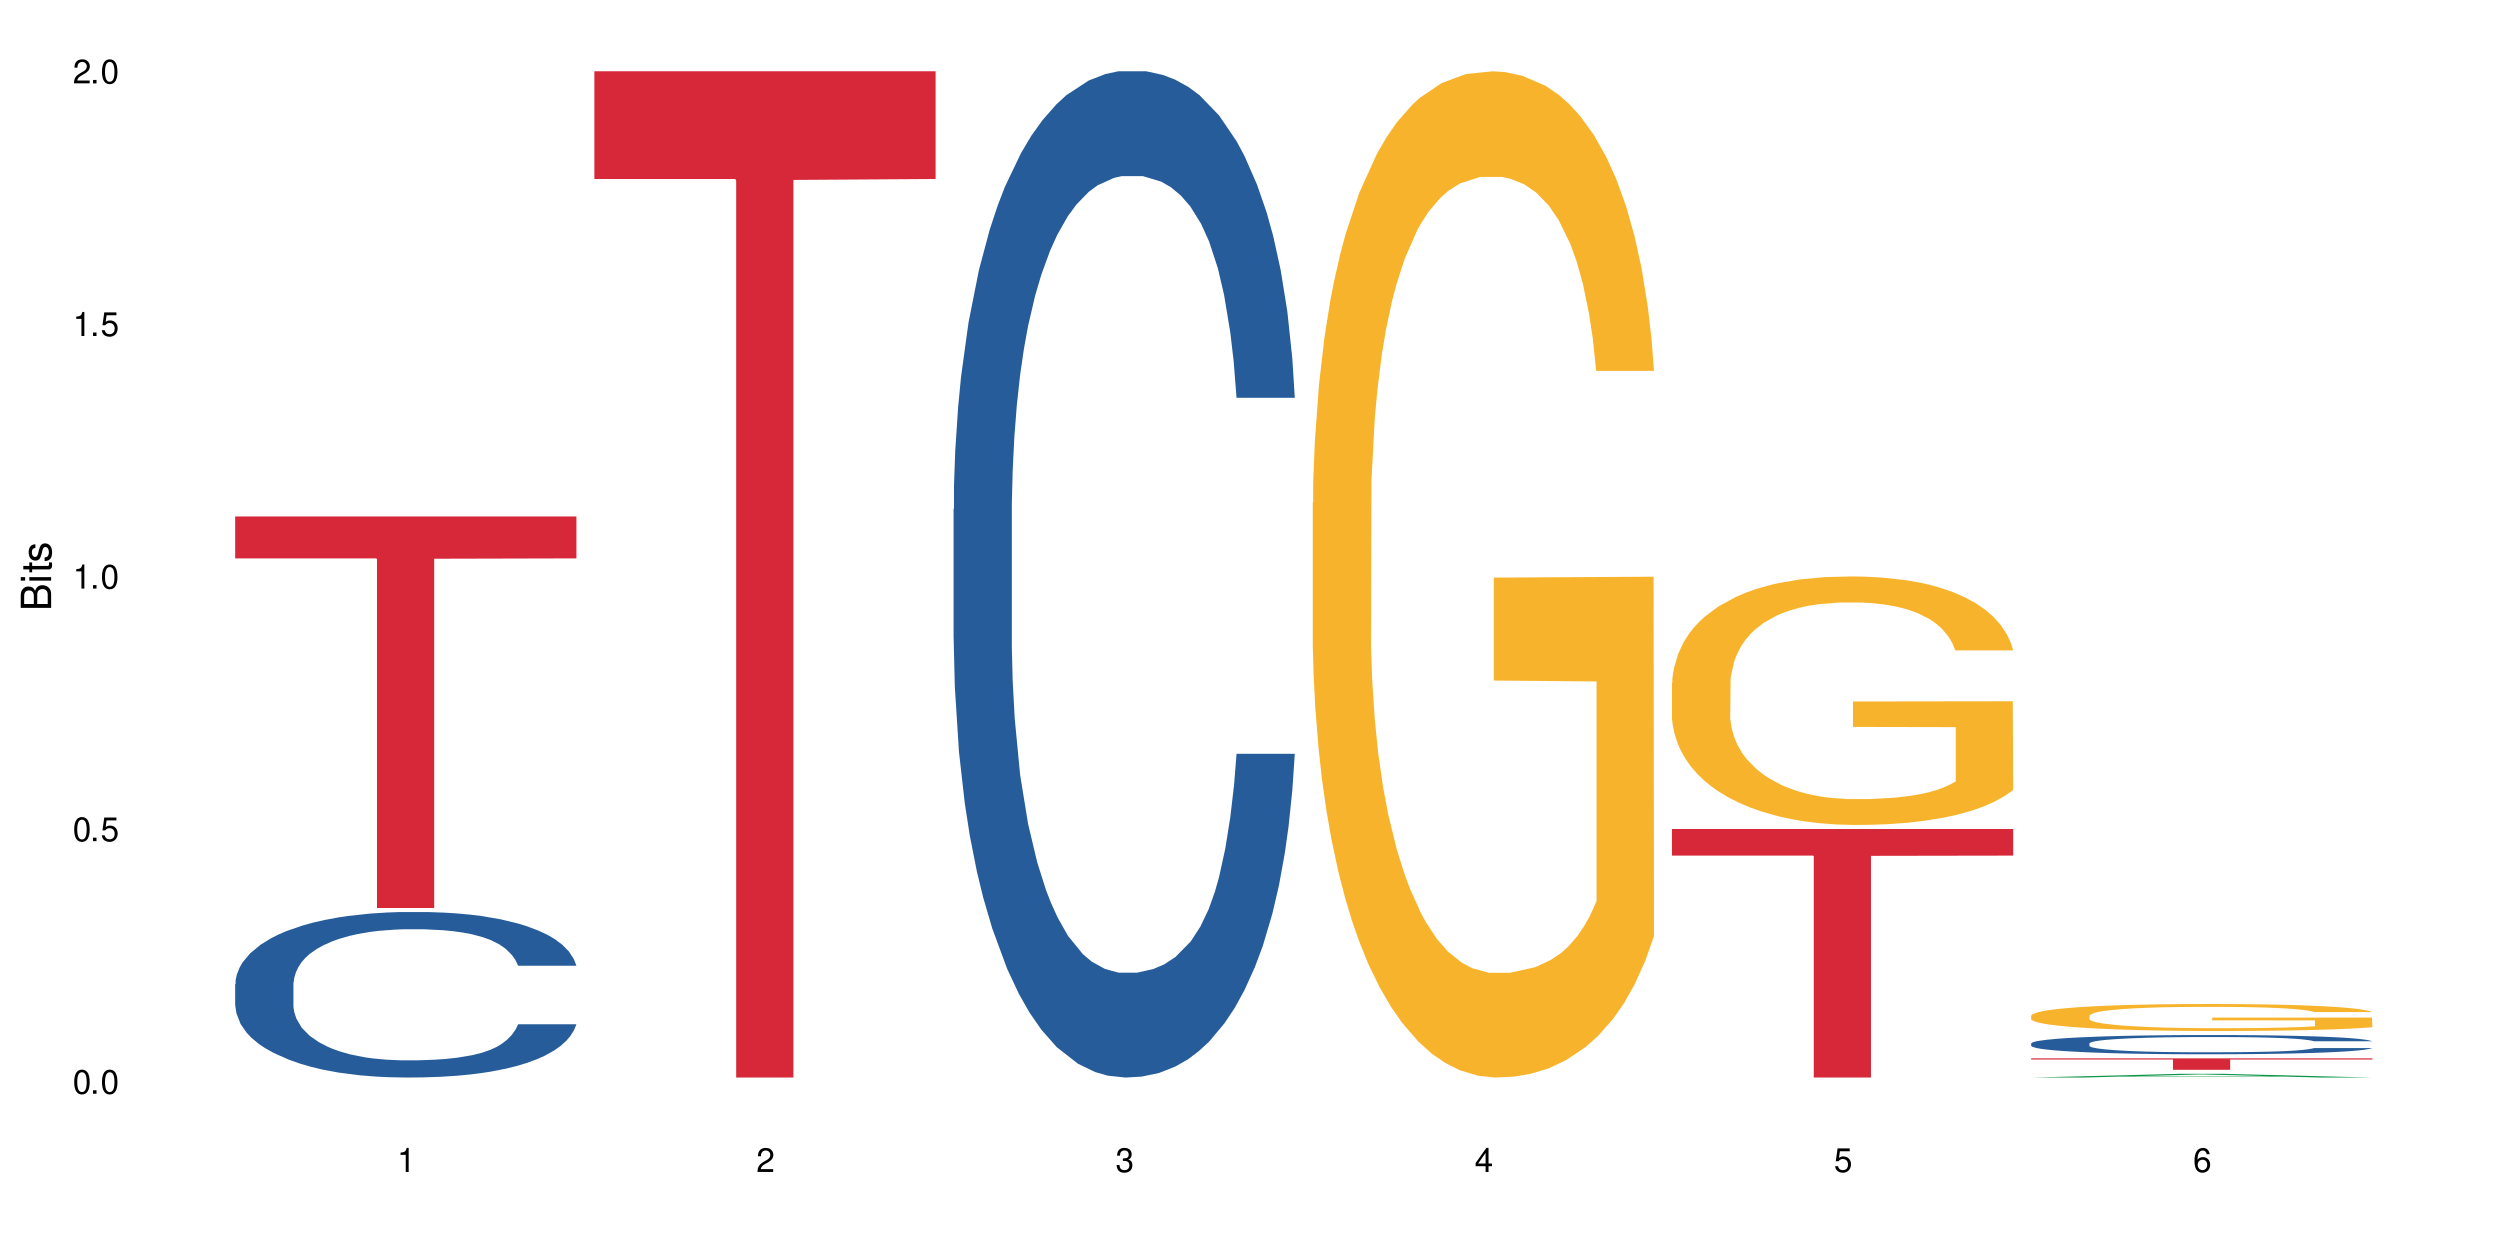
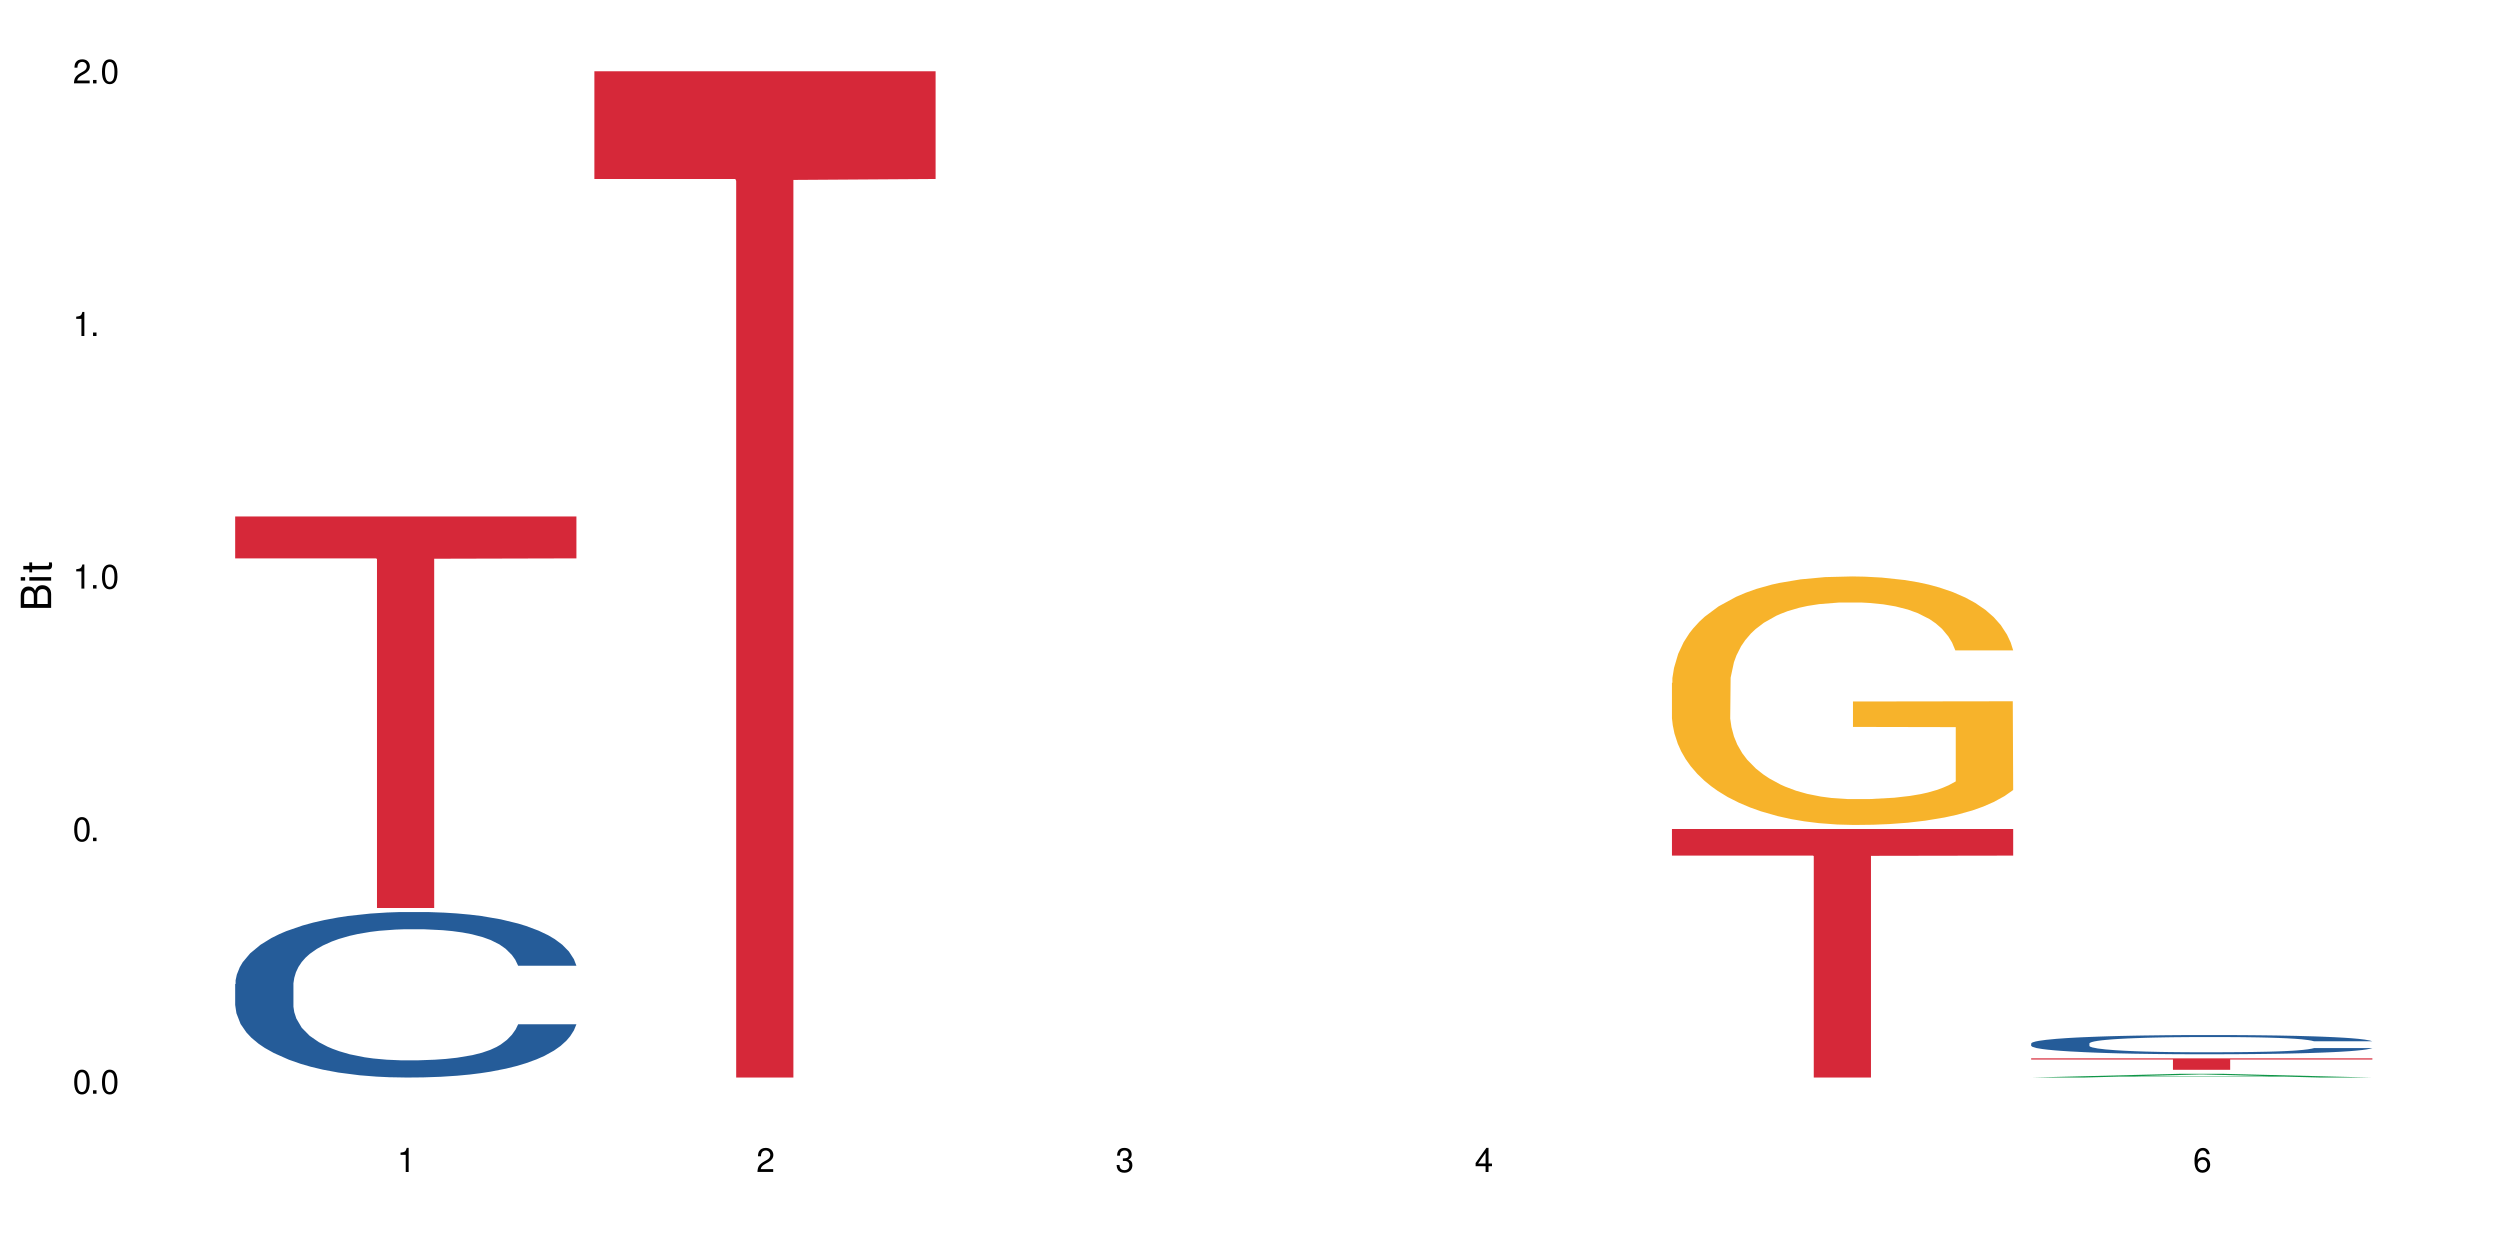
<svg xmlns="http://www.w3.org/2000/svg" xmlns:xlink="http://www.w3.org/1999/xlink" width="720" height="360" viewBox="0 0 720 360">
  <defs>
    <g>
      <g id="glyph-0-0">
</g>
      <g id="glyph-0-1">
        <path d="M 2.641 -6.938 C 2 -6.938 1.422 -6.656 1.078 -6.172 C 0.641 -5.562 0.406 -4.641 0.406 -3.359 C 0.406 -1.016 1.188 0.219 2.641 0.219 C 4.078 0.219 4.859 -1.016 4.859 -3.297 C 4.859 -4.641 4.656 -5.547 4.203 -6.172 C 3.844 -6.656 3.281 -6.938 2.641 -6.938 Z M 2.641 -6.188 C 3.547 -6.188 4 -5.25 4 -3.375 C 4 -1.406 3.562 -0.484 2.625 -0.484 C 1.734 -0.484 1.281 -1.438 1.281 -3.344 C 1.281 -5.25 1.734 -6.188 2.641 -6.188 Z M 2.641 -6.188 " />
      </g>
      <g id="glyph-0-2">
        <path d="M 1.828 -1 L 0.828 -1 L 0.828 0 L 1.828 0 Z M 1.828 -1 " />
      </g>
      <g id="glyph-0-3">
-         <path d="M 4.562 -6.797 L 1.062 -6.797 L 0.547 -3.094 L 1.328 -3.094 C 1.719 -3.562 2.047 -3.734 2.578 -3.734 C 3.484 -3.734 4.062 -3.109 4.062 -2.094 C 4.062 -1.125 3.484 -0.531 2.578 -0.531 C 1.828 -0.531 1.375 -0.906 1.188 -1.672 L 0.328 -1.672 C 0.453 -1.109 0.547 -0.844 0.75 -0.594 C 1.125 -0.078 1.828 0.219 2.594 0.219 C 3.969 0.219 4.922 -0.781 4.922 -2.219 C 4.922 -3.562 4.031 -4.484 2.719 -4.484 C 2.25 -4.484 1.859 -4.359 1.469 -4.062 L 1.734 -5.969 L 4.562 -5.969 Z M 4.562 -6.797 " />
-       </g>
+         </g>
      <g id="glyph-0-4">
        <path d="M 2.484 -4.938 L 2.484 0 L 3.328 0 L 3.328 -6.938 L 2.766 -6.938 C 2.469 -5.875 2.281 -5.734 0.984 -5.562 L 0.984 -4.938 Z M 2.484 -4.938 " />
      </g>
      <g id="glyph-0-5">
        <path d="M 4.859 -0.828 L 1.281 -0.828 C 1.359 -1.406 1.672 -1.781 2.5 -2.281 L 3.469 -2.828 C 4.406 -3.344 4.906 -4.062 4.906 -4.906 C 4.906 -5.484 4.672 -6.031 4.266 -6.406 C 3.859 -6.766 3.375 -6.938 2.719 -6.938 C 1.859 -6.938 1.219 -6.625 0.844 -6.031 C 0.609 -5.672 0.5 -5.234 0.484 -4.531 L 1.328 -4.531 C 1.359 -5.016 1.406 -5.281 1.531 -5.516 C 1.75 -5.938 2.188 -6.203 2.703 -6.203 C 3.469 -6.203 4.031 -5.641 4.031 -4.891 C 4.031 -4.344 3.719 -3.859 3.125 -3.516 L 2.234 -3 C 0.812 -2.172 0.406 -1.531 0.328 -0.016 L 4.859 -0.016 Z M 4.859 -0.828 " />
      </g>
      <g id="glyph-0-6">
        <path d="M 2.125 -3.188 L 2.578 -3.188 C 3.5 -3.188 3.984 -2.766 3.984 -1.922 C 3.984 -1.062 3.469 -0.531 2.594 -0.531 C 1.656 -0.531 1.203 -1 1.156 -2.016 L 0.312 -2.016 C 0.344 -1.453 0.438 -1.094 0.609 -0.781 C 0.953 -0.109 1.625 0.219 2.547 0.219 C 3.953 0.219 4.859 -0.625 4.859 -1.938 C 4.859 -2.828 4.516 -3.297 3.703 -3.594 C 4.344 -3.844 4.656 -4.328 4.656 -5.031 C 4.656 -6.219 3.875 -6.938 2.578 -6.938 C 1.203 -6.938 0.484 -6.172 0.453 -4.703 L 1.297 -4.703 C 1.312 -5.125 1.344 -5.359 1.453 -5.578 C 1.641 -5.969 2.062 -6.203 2.594 -6.203 C 3.344 -6.203 3.797 -5.75 3.797 -5 C 3.797 -4.516 3.609 -4.219 3.25 -4.047 C 3.016 -3.953 2.703 -3.922 2.125 -3.906 Z M 2.125 -3.188 " />
      </g>
      <g id="glyph-0-7">
        <path d="M 3.141 -1.672 L 3.141 0 L 3.984 0 L 3.984 -1.672 L 4.984 -1.672 L 4.984 -2.438 L 3.984 -2.438 L 3.984 -6.938 L 3.359 -6.938 L 0.266 -2.578 L 0.266 -1.672 Z M 3.141 -2.438 L 1 -2.438 L 3.141 -5.5 Z M 3.141 -2.438 " />
      </g>
      <g id="glyph-0-8">
        <path d="M 4.781 -5.125 C 4.609 -6.266 3.891 -6.938 2.844 -6.938 C 2.094 -6.938 1.422 -6.578 1.031 -5.953 C 0.594 -5.266 0.406 -4.422 0.406 -3.172 C 0.406 -2 0.578 -1.25 0.984 -0.641 C 1.359 -0.078 1.953 0.219 2.703 0.219 C 3.984 0.219 4.922 -0.75 4.922 -2.094 C 4.922 -3.375 4.062 -4.281 2.844 -4.281 C 2.172 -4.281 1.641 -4.031 1.281 -3.516 C 1.281 -5.234 1.828 -6.188 2.797 -6.188 C 3.391 -6.188 3.797 -5.797 3.938 -5.125 Z M 2.734 -3.531 C 3.547 -3.531 4.062 -2.953 4.062 -2.031 C 4.062 -1.156 3.484 -0.531 2.703 -0.531 C 1.922 -0.531 1.328 -1.188 1.328 -2.078 C 1.328 -2.938 1.906 -3.531 2.734 -3.531 Z M 2.734 -3.531 " />
      </g>
      <g id="glyph-1-0">
</g>
      <g id="glyph-1-1">
        <path d="M 0 -0.953 L 0 -4.891 C 0 -5.719 -0.234 -6.344 -0.734 -6.797 C -1.188 -7.234 -1.812 -7.469 -2.5 -7.469 C -3.547 -7.469 -4.188 -7 -4.625 -5.875 C -4.984 -6.688 -5.625 -7.094 -6.531 -7.094 C -7.172 -7.094 -7.734 -6.859 -8.141 -6.391 C -8.562 -5.922 -8.75 -5.344 -8.75 -4.5 L -8.75 -0.953 Z M -4.984 -2.062 L -7.766 -2.062 L -7.766 -4.219 C -7.766 -4.844 -7.688 -5.203 -7.453 -5.5 C -7.219 -5.812 -6.859 -5.969 -6.375 -5.969 C -5.891 -5.969 -5.531 -5.812 -5.297 -5.5 C -5.062 -5.203 -4.984 -4.844 -4.984 -4.219 Z M -0.984 -2.062 L -4 -2.062 L -4 -4.781 C -4 -5.766 -3.438 -6.359 -2.484 -6.359 C -1.547 -6.359 -0.984 -5.766 -0.984 -4.781 Z M -0.984 -2.062 " />
      </g>
      <g id="glyph-1-2">
        <path d="M -6.281 -1.797 L -6.281 -0.797 L 0 -0.797 L 0 -1.797 Z M -8.75 -1.797 L -8.75 -0.797 L -7.484 -0.797 L -7.484 -1.797 Z M -8.75 -1.797 " />
      </g>
      <g id="glyph-1-3">
        <path d="M -6.281 -3.047 L -6.281 -2.016 L -8.016 -2.016 L -8.016 -1.016 L -6.281 -1.016 L -6.281 -0.172 L -5.469 -0.172 L -5.469 -1.016 L -0.719 -1.016 C -0.078 -1.016 0.281 -1.453 0.281 -2.234 C 0.281 -2.5 0.25 -2.719 0.188 -3.047 L -0.641 -3.047 C -0.609 -2.906 -0.594 -2.766 -0.594 -2.562 C -0.594 -2.141 -0.719 -2.016 -1.156 -2.016 L -5.469 -2.016 L -5.469 -3.047 Z M -6.281 -3.047 " />
      </g>
      <g id="glyph-1-4">
-         <path d="M -4.531 -5.25 C -5.766 -5.25 -6.469 -4.422 -6.469 -2.969 C -6.469 -1.516 -5.719 -0.562 -4.547 -0.562 C -3.562 -0.562 -3.094 -1.062 -2.734 -2.562 L -2.516 -3.484 C -2.344 -4.188 -2.094 -4.469 -1.641 -4.469 C -1.047 -4.469 -0.641 -3.875 -0.641 -3 C -0.641 -2.453 -0.797 -2 -1.062 -1.75 C -1.25 -1.594 -1.422 -1.531 -1.875 -1.469 L -1.875 -0.406 C -0.422 -0.453 0.281 -1.266 0.281 -2.922 C 0.281 -4.5 -0.5 -5.516 -1.719 -5.516 C -2.656 -5.516 -3.172 -4.984 -3.469 -3.734 L -3.703 -2.766 C -3.891 -1.953 -4.156 -1.609 -4.594 -1.609 C -5.188 -1.609 -5.547 -2.125 -5.547 -2.938 C -5.547 -3.75 -5.203 -4.172 -4.531 -4.203 Z M -4.531 -5.25 " />
-       </g>
+         </g>
    </g>
  </defs>
  <rect x="-72" y="-36" width="864" height="432" fill="rgb(100%, 100%, 100%)" fill-opacity="1" />
  <path fill-rule="nonzero" fill="rgb(14.51%, 36.078%, 60%)" fill-opacity="1" d="M 67.73 283.406 L 67.852 283.363 L 67.852 282.32 L 68.211 280.664 L 69.051 278.57 L 69.887 277.133 L 72.047 274.562 L 75.043 272.082 L 78.156 270.164 L 80.434 269.031 L 82.473 268.16 L 87.145 266.547 L 90.145 265.719 L 93.379 264.98 L 97.332 264.238 L 100.211 263.801 L 106.684 263.105 L 111.477 262.801 L 115.191 262.668 L 123.223 262.668 L 128.016 262.844 L 131.492 263.062 L 135.324 263.41 L 138.562 263.801 L 144.195 264.762 L 149.227 265.98 L 151.504 266.68 L 155.102 268.027 L 157.855 269.336 L 159.773 270.469 L 161.934 272.082 L 163.848 274.039 L 165.289 276.262 L 166.008 278.137 L 149.227 278.137 L 148.391 276.395 L 147.43 275.043 L 145.633 273.258 L 143.836 271.992 L 141.316 270.73 L 139.039 269.902 L 135.926 269.074 L 133.168 268.551 L 130.293 268.16 L 127.535 267.898 L 122.262 267.637 L 116.148 267.637 L 113.871 267.723 L 109.199 268.07 L 106.684 268.379 L 103.086 268.988 L 100.57 269.555 L 97.574 270.426 L 95.535 271.164 L 93.02 272.297 L 91.223 273.301 L 89.184 274.738 L 87.984 275.828 L 86.906 277.047 L 85.949 278.484 L 85.23 280.008 L 84.75 281.621 L 84.508 283.191 L 84.508 289.941 L 84.75 291.512 L 85.348 293.34 L 86.906 296 L 89.184 298.309 L 91.82 300.137 L 94.336 301.445 L 95.777 302.055 L 97.691 302.75 L 100.688 303.625 L 105.004 304.496 L 107.52 304.844 L 111.355 305.191 L 115.312 305.367 L 120.586 305.367 L 125.258 305.191 L 128.375 304.973 L 131.609 304.625 L 136.043 303.883 L 138.801 303.188 L 141.199 302.359 L 142.996 301.531 L 144.195 300.836 L 145.992 299.484 L 147.43 298.004 L 148.508 296.477 L 149.227 294.996 L 166.008 294.996 L 165.289 296.738 L 164.207 298.438 L 163.129 299.703 L 161.453 301.227 L 159.535 302.578 L 156.777 304.102 L 154.5 305.105 L 151.504 306.195 L 148.75 307.02 L 145.754 307.762 L 141.316 308.633 L 138.441 309.07 L 135.324 309.461 L 131.609 309.809 L 126.938 310.113 L 121.902 310.289 L 117.227 310.332 L 112.195 310.246 L 108.48 310.07 L 103.566 309.68 L 97.453 308.895 L 93.02 308.066 L 89.543 307.238 L 86.547 306.367 L 83.191 305.191 L 78.875 303.273 L 76.238 301.793 L 74.441 300.574 L 72.406 298.875 L 70.969 297.348 L 69.289 294.91 L 68.09 291.816 L 67.73 289.422 Z M 67.73 283.406 " />
  <path fill-rule="nonzero" fill="rgb(83.922%, 15.686%, 22.353%)" fill-opacity="1" d="M 67.73 148.742 L 166.008 148.742 L 166.008 160.812 L 125.047 160.918 L 125.047 261.504 L 108.57 261.504 L 108.57 161.023 L 108.332 160.812 L 67.73 160.812 Z M 67.73 148.742 " />
  <path fill-rule="nonzero" fill="rgb(83.922%, 15.686%, 22.353%)" fill-opacity="1" d="M 171.18 20.527 L 269.453 20.527 L 269.453 51.547 L 228.496 51.82 L 228.496 310.332 L 212.02 310.332 L 212.02 52.094 L 211.777 51.547 L 171.18 51.547 Z M 171.18 20.527 " />
-   <path fill-rule="nonzero" fill="rgb(14.51%, 36.078%, 60%)" fill-opacity="1" d="M 274.629 146.621 L 274.746 146.355 L 274.746 140 L 275.105 129.934 L 275.945 117.215 L 276.785 108.477 L 278.941 92.844 L 281.938 77.746 L 285.055 66.09 L 287.332 59.203 L 289.367 53.902 L 294.043 44.102 L 297.039 39.07 L 300.273 34.566 L 304.23 30.062 L 307.105 27.414 L 313.578 23.176 L 318.371 21.32 L 322.086 20.527 L 330.117 20.527 L 334.91 21.586 L 338.387 22.91 L 342.223 25.031 L 345.457 27.414 L 351.09 33.242 L 356.125 40.66 L 358.402 44.898 L 361.996 53.109 L 364.754 61.055 L 366.672 67.945 L 368.828 77.746 L 370.746 89.668 L 372.184 103.176 L 372.902 114.566 L 356.125 114.566 L 355.285 103.973 L 354.324 95.758 L 352.527 84.898 L 350.73 77.215 L 348.215 69.535 L 345.938 64.5 L 342.82 59.469 L 340.062 56.289 L 337.188 53.902 L 334.43 52.316 L 329.156 50.727 L 323.047 50.727 L 320.77 51.254 L 316.094 53.375 L 313.578 55.23 L 309.98 58.938 L 307.465 62.383 L 304.469 67.68 L 302.434 72.184 L 299.914 79.07 L 298.117 85.164 L 296.078 93.906 L 294.883 100.527 L 293.801 107.945 L 292.844 116.688 L 292.125 125.957 L 291.645 135.762 L 291.406 145.297 L 291.406 186.355 L 291.645 195.895 L 292.246 207.02 L 293.801 223.18 L 296.078 237.219 L 298.715 248.344 L 301.234 256.293 L 302.672 260 L 304.59 264.238 L 307.586 269.535 L 311.898 274.836 L 314.418 276.953 L 318.25 279.074 L 322.207 280.133 L 327.48 280.133 L 332.152 279.074 L 335.27 277.75 L 338.508 275.629 L 342.941 271.125 L 345.695 266.887 L 348.094 261.855 L 349.891 256.82 L 351.09 252.582 L 352.887 244.371 L 354.324 235.363 L 355.406 226.094 L 356.125 217.086 L 372.902 217.086 L 372.184 227.684 L 371.105 238.012 L 370.027 245.695 L 368.348 254.969 L 366.43 263.18 L 363.676 272.449 L 361.398 278.543 L 358.402 285.168 L 355.645 290.199 L 352.648 294.703 L 348.215 300 L 345.336 302.648 L 342.223 305.035 L 338.508 307.152 L 333.832 309.008 L 328.797 310.066 L 324.125 310.332 L 319.09 309.801 L 315.375 308.742 L 310.461 306.359 L 304.348 301.59 L 299.914 296.559 L 296.438 291.523 L 293.441 286.227 L 290.086 279.074 L 285.773 267.418 L 283.137 258.41 L 281.34 250.992 L 279.301 240.664 L 277.863 231.391 L 276.184 216.555 L 274.988 197.746 L 274.629 183.18 Z M 274.629 146.621 " />
-   <path fill-rule="nonzero" fill="rgb(96.863%, 70.196%, 16.863%)" fill-opacity="1" d="M 378.074 144.652 L 378.195 144.387 L 378.195 139.094 L 378.676 127.184 L 379.871 110.777 L 381.43 97.277 L 383.109 86.691 L 384.188 81.133 L 385.984 73.195 L 387.543 67.371 L 391.496 55.461 L 396.531 44.348 L 399.289 39.582 L 402.402 35.082 L 406.84 30.055 L 408.875 28.203 L 415.109 23.965 L 422.18 21.32 L 429.969 20.527 L 433.566 20.789 L 438.48 21.848 L 445.191 24.762 L 449.023 27.406 L 452.02 30.055 L 455.137 33.496 L 458.973 38.789 L 462.566 45.141 L 465.445 51.492 L 468.32 59.43 L 470.719 67.902 L 472.754 77.164 L 474.555 88.281 L 475.633 97.543 L 476.352 106.805 L 459.691 106.805 L 458.734 97.543 L 457.652 90.398 L 455.855 81.664 L 454.059 75.312 L 452.262 70.281 L 448.906 63.402 L 446.027 59.168 L 442.434 55.461 L 438.957 53.078 L 435.004 51.492 L 432.605 50.961 L 426.254 50.961 L 420.5 52.816 L 417.145 54.934 L 414.75 57.051 L 411.395 61.02 L 409.355 64.195 L 408.156 66.312 L 404.562 74.516 L 402.164 81.93 L 400.848 86.957 L 399.168 94.898 L 397.969 102.043 L 396.652 112.629 L 395.934 120.57 L 394.973 138.566 L 394.855 186.207 L 395.215 196.262 L 395.934 207.113 L 396.891 216.641 L 398.328 226.699 L 399.766 234.375 L 402.285 244.695 L 404.441 251.578 L 406.121 256.078 L 409.355 263.223 L 410.672 265.605 L 413.789 270.367 L 417.027 274.074 L 420.98 277.25 L 423.977 278.836 L 428.77 280.16 L 434.883 280.16 L 442.074 278.574 L 446.629 276.457 L 449.746 274.34 L 451.781 272.484 L 454.297 269.574 L 456.098 266.926 L 457.773 264.016 L 459.812 259.516 L 459.812 196.262 L 430.211 195.996 L 430.211 166.355 L 476.23 166.09 L 476.352 269.574 L 473.832 276.719 L 470.719 283.602 L 467.723 288.895 L 464.605 293.395 L 460.172 298.422 L 456.574 301.598 L 451.062 305.305 L 446.027 307.688 L 440.754 309.273 L 436.082 310.066 L 430.57 310.332 L 425.656 309.805 L 420.383 308.215 L 416.188 306.098 L 412.352 303.453 L 408.516 300.012 L 403.723 294.453 L 400.605 289.953 L 397.371 284.395 L 394.133 277.777 L 391.258 270.633 L 389.34 265.074 L 387.422 258.723 L 385.387 250.781 L 383.469 241.785 L 382.031 233.578 L 380.711 224.316 L 379.754 215.582 L 378.793 203.672 L 378.316 194.145 L 378.074 185.941 Z M 378.074 144.652 " />
  <path fill-rule="nonzero" fill="rgb(96.863%, 70.196%, 16.863%)" fill-opacity="1" d="M 481.523 196.668 L 481.645 196.605 L 481.645 195.297 L 482.121 192.355 L 483.32 188.301 L 484.879 184.969 L 486.555 182.352 L 487.637 180.98 L 489.434 179.02 L 490.992 177.582 L 494.945 174.641 L 499.98 171.895 L 502.734 170.719 L 505.852 169.605 L 510.285 168.363 L 512.324 167.906 L 518.555 166.859 L 525.629 166.207 L 533.418 166.012 L 537.012 166.078 L 541.926 166.34 L 548.637 167.059 L 552.473 167.711 L 555.469 168.363 L 558.586 169.215 L 562.422 170.523 L 566.016 172.09 L 568.891 173.66 L 571.77 175.621 L 574.164 177.711 L 576.203 180 L 578 182.746 L 579.078 185.035 L 579.797 187.32 L 563.141 187.32 L 562.18 185.035 L 561.102 183.27 L 559.305 181.113 L 557.508 179.543 L 555.711 178.301 L 552.352 176.602 L 549.477 175.555 L 545.883 174.641 L 542.406 174.051 L 538.449 173.66 L 536.055 173.527 L 529.703 173.527 L 523.949 173.984 L 520.594 174.508 L 518.195 175.031 L 514.84 176.012 L 512.805 176.797 L 511.605 177.32 L 508.008 179.348 L 505.613 181.176 L 504.293 182.418 L 502.617 184.379 L 501.418 186.145 L 500.098 188.758 L 499.379 190.719 L 498.422 195.164 L 498.301 206.934 L 498.66 209.414 L 499.379 212.098 L 500.34 214.449 L 501.777 216.934 L 503.215 218.828 L 505.73 221.379 L 507.891 223.078 L 509.566 224.188 L 512.805 225.953 L 514.121 226.543 L 517.238 227.719 L 520.473 228.633 L 524.43 229.418 L 527.426 229.812 L 532.219 230.137 L 538.332 230.137 L 545.523 229.746 L 550.078 229.223 L 553.191 228.699 L 555.23 228.242 L 557.746 227.523 L 559.543 226.871 L 561.223 226.148 L 563.258 225.039 L 563.258 209.414 L 533.656 209.352 L 533.656 202.031 L 579.68 201.965 L 579.797 227.523 L 577.281 229.289 L 574.164 230.988 L 571.168 232.297 L 568.055 233.406 L 563.617 234.648 L 560.023 235.434 L 554.512 236.348 L 549.477 236.938 L 544.203 237.328 L 539.531 237.523 L 534.016 237.59 L 529.102 237.461 L 523.828 237.066 L 519.637 236.543 L 515.801 235.891 L 511.965 235.039 L 507.172 233.668 L 504.055 232.555 L 500.82 231.184 L 497.582 229.551 L 494.707 227.785 L 492.789 226.41 L 490.871 224.844 L 488.832 222.883 L 486.918 220.66 L 485.477 218.633 L 484.16 216.344 L 483.199 214.188 L 482.242 211.246 L 481.762 208.895 L 481.523 206.867 Z M 481.523 196.668 " />
  <path fill-rule="nonzero" fill="rgb(83.922%, 15.686%, 22.353%)" fill-opacity="1" d="M 481.523 238.754 L 579.797 238.754 L 579.797 246.414 L 538.84 246.484 L 538.84 310.332 L 522.363 310.332 L 522.363 246.551 L 522.121 246.414 L 481.523 246.414 Z M 481.523 238.754 " />
  <path fill-rule="nonzero" fill="rgb(6.275%, 58.824%, 28.235%)" fill-opacity="1" d="M 584.973 310.332 L 585.074 310.332 L 627.598 309.262 L 640.512 309.262 L 683.246 310.332 L 668.23 310.332 L 657.523 310.055 L 610.59 310.055 L 600.09 310.332 L 584.973 310.332 L 615.105 309.938 L 653.219 309.938 L 634.215 309.438 L 633.793 309.438 L 615 309.938 L 615.105 309.938 Z M 584.973 310.332 " />
  <path fill-rule="nonzero" fill="rgb(14.51%, 36.078%, 60%)" fill-opacity="1" d="M 584.973 300.5 L 585.09 300.496 L 585.09 300.375 L 585.449 300.184 L 586.289 299.941 L 587.129 299.773 L 589.285 299.473 L 592.281 299.184 L 595.398 298.961 L 597.676 298.832 L 599.711 298.73 L 604.387 298.543 L 607.383 298.445 L 610.617 298.359 L 614.574 298.273 L 617.449 298.223 L 623.922 298.141 L 628.715 298.105 L 632.43 298.094 L 640.461 298.094 L 645.254 298.113 L 648.73 298.137 L 652.566 298.18 L 655.801 298.223 L 661.434 298.336 L 666.469 298.477 L 668.746 298.559 L 672.34 298.715 L 675.098 298.867 L 677.016 298.996 L 679.172 299.184 L 681.09 299.414 L 682.527 299.672 L 683.246 299.891 L 666.469 299.891 L 665.629 299.688 L 664.672 299.531 L 662.871 299.32 L 661.074 299.176 L 658.559 299.027 L 656.281 298.934 L 653.164 298.836 L 650.406 298.773 L 647.531 298.73 L 644.773 298.699 L 639.504 298.668 L 633.391 298.668 L 631.113 298.68 L 626.438 298.719 L 623.922 298.754 L 620.328 298.824 L 617.809 298.891 L 614.812 298.992 L 612.777 299.078 L 610.258 299.211 L 608.461 299.328 L 606.426 299.496 L 605.227 299.621 L 604.148 299.762 L 603.188 299.93 L 602.469 300.105 L 601.988 300.293 L 601.75 300.477 L 601.75 301.262 L 601.988 301.441 L 602.59 301.656 L 604.148 301.965 L 606.426 302.234 L 609.059 302.445 L 611.578 302.598 L 613.016 302.668 L 614.934 302.75 L 617.93 302.852 L 622.242 302.953 L 624.762 302.992 L 628.598 303.031 L 632.551 303.055 L 637.824 303.055 L 642.5 303.031 L 645.613 303.008 L 648.852 302.969 L 653.285 302.883 L 656.043 302.801 L 658.438 302.703 L 660.234 302.609 L 661.434 302.527 L 663.23 302.371 L 664.672 302.199 L 665.75 302.02 L 666.469 301.848 L 683.246 301.848 L 682.527 302.051 L 681.449 302.25 L 680.371 302.395 L 678.691 302.57 L 676.773 302.73 L 674.02 302.906 L 671.742 303.023 L 668.746 303.148 L 665.988 303.246 L 662.992 303.332 L 658.559 303.434 L 655.68 303.484 L 652.566 303.527 L 648.852 303.57 L 644.176 303.605 L 639.141 303.625 L 634.469 303.629 L 629.434 303.621 L 625.719 303.602 L 620.805 303.555 L 614.695 303.465 L 610.258 303.367 L 606.785 303.27 L 603.789 303.168 L 600.43 303.031 L 596.117 302.809 L 593.48 302.637 L 591.684 302.496 L 589.645 302.297 L 588.207 302.121 L 586.527 301.84 L 585.332 301.48 L 584.973 301.199 Z M 584.973 300.5 " />
-   <path fill-rule="nonzero" fill="rgb(96.863%, 70.196%, 16.863%)" fill-opacity="1" d="M 584.973 292.484 L 585.09 292.477 L 585.09 292.336 L 585.57 292.016 L 586.77 291.574 L 588.328 291.215 L 590.004 290.93 L 591.082 290.781 L 592.883 290.566 L 594.438 290.41 L 598.395 290.094 L 603.426 289.793 L 606.184 289.668 L 609.301 289.547 L 613.734 289.41 L 615.773 289.363 L 622.004 289.246 L 629.074 289.176 L 636.867 289.156 L 640.461 289.164 L 645.375 289.191 L 652.086 289.27 L 655.922 289.34 L 658.918 289.41 L 662.035 289.504 L 665.867 289.645 L 669.465 289.816 L 672.34 289.984 L 675.215 290.199 L 677.613 290.426 L 679.652 290.676 L 681.449 290.973 L 682.527 291.223 L 683.246 291.469 L 666.586 291.469 L 665.629 291.223 L 664.551 291.031 L 662.754 290.797 L 660.953 290.625 L 659.156 290.488 L 655.801 290.305 L 652.926 290.191 L 649.328 290.094 L 645.855 290.027 L 641.898 289.984 L 639.504 289.973 L 633.148 289.973 L 627.398 290.023 L 624.043 290.078 L 621.645 290.137 L 618.289 290.242 L 616.25 290.328 L 615.055 290.383 L 611.457 290.605 L 609.059 290.801 L 607.742 290.938 L 606.062 291.148 L 604.867 291.34 L 603.547 291.625 L 602.828 291.84 L 601.871 292.32 L 601.75 293.598 L 602.109 293.867 L 602.828 294.16 L 603.789 294.414 L 605.227 294.684 L 606.664 294.891 L 609.18 295.168 L 611.336 295.352 L 613.016 295.473 L 616.25 295.664 L 617.57 295.727 L 620.688 295.855 L 623.922 295.957 L 627.875 296.039 L 630.871 296.082 L 635.668 296.117 L 641.777 296.117 L 648.969 296.078 L 653.523 296.02 L 656.641 295.961 L 658.676 295.914 L 661.195 295.836 L 662.992 295.766 L 664.672 295.688 L 666.707 295.566 L 666.707 293.867 L 637.105 293.863 L 637.105 293.066 L 683.125 293.059 L 683.246 295.836 L 680.73 296.027 L 677.613 296.211 L 674.617 296.352 L 671.5 296.473 L 667.066 296.609 L 663.473 296.695 L 657.957 296.793 L 652.926 296.855 L 647.652 296.898 L 642.977 296.922 L 637.465 296.93 L 632.551 296.914 L 627.277 296.871 L 623.082 296.812 L 619.246 296.742 L 615.414 296.652 L 610.617 296.504 L 607.504 296.383 L 604.266 296.23 L 601.031 296.055 L 598.156 295.863 L 596.238 295.715 L 594.32 295.543 L 592.281 295.332 L 590.363 295.09 L 588.926 294.871 L 587.609 294.621 L 586.648 294.387 L 585.691 294.066 L 585.211 293.812 L 584.973 293.594 Z M 584.973 292.484 " />
  <path fill-rule="nonzero" fill="rgb(83.922%, 15.686%, 22.353%)" fill-opacity="1" d="M 584.973 304.793 L 683.246 304.793 L 683.246 305.148 L 642.289 305.152 L 642.289 308.098 L 625.809 308.098 L 625.809 305.152 L 625.57 305.148 L 584.973 305.148 Z M 584.973 304.793 " />
  <g fill="rgb(0%, 0%, 0%)" fill-opacity="1">
    <use xlink:href="#glyph-0-1" x="20.965" y="314.993" />
    <use xlink:href="#glyph-0-2" x="25.965" y="314.993" />
    <use xlink:href="#glyph-0-1" x="28.965" y="314.993" />
  </g>
  <g fill="rgb(0%, 0%, 0%)" fill-opacity="1">
    <use xlink:href="#glyph-0-1" x="20.965" y="242.251" />
    <use xlink:href="#glyph-0-2" x="25.965" y="242.251" />
    <use xlink:href="#glyph-0-3" x="28.965" y="242.251" />
  </g>
  <g fill="rgb(0%, 0%, 0%)" fill-opacity="1">
    <use xlink:href="#glyph-0-4" x="20.965" y="169.509" />
    <use xlink:href="#glyph-0-2" x="25.965" y="169.509" />
    <use xlink:href="#glyph-0-1" x="28.965" y="169.509" />
  </g>
  <g fill="rgb(0%, 0%, 0%)" fill-opacity="1">
    <use xlink:href="#glyph-0-4" x="20.965" y="96.767" />
    <use xlink:href="#glyph-0-2" x="25.965" y="96.767" />
    <use xlink:href="#glyph-0-3" x="28.965" y="96.767" />
  </g>
  <g fill="rgb(0%, 0%, 0%)" fill-opacity="1">
    <use xlink:href="#glyph-0-5" x="20.965" y="24.024" />
    <use xlink:href="#glyph-0-2" x="25.965" y="24.024" />
    <use xlink:href="#glyph-0-1" x="28.965" y="24.024" />
  </g>
  <g fill="rgb(0%, 0%, 0%)" fill-opacity="1">
    <use xlink:href="#glyph-0-4" x="114.367" y="337.532" />
  </g>
  <g fill="rgb(0%, 0%, 0%)" fill-opacity="1">
    <use xlink:href="#glyph-0-5" x="217.816" y="337.532" />
  </g>
  <g fill="rgb(0%, 0%, 0%)" fill-opacity="1">
    <use xlink:href="#glyph-0-6" x="321.266" y="337.532" />
  </g>
  <g fill="rgb(0%, 0%, 0%)" fill-opacity="1">
    <use xlink:href="#glyph-0-7" x="424.711" y="337.532" />
  </g>
  <g fill="rgb(0%, 0%, 0%)" fill-opacity="1">
    <use xlink:href="#glyph-0-3" x="528.16" y="337.532" />
  </g>
  <g fill="rgb(0%, 0%, 0%)" fill-opacity="1">
    <use xlink:href="#glyph-0-8" x="631.609" y="337.532" />
  </g>
  <g fill="rgb(0%, 0%, 0%)" fill-opacity="1">
    <use xlink:href="#glyph-1-1" x="14.725" y="176.012" />
    <use xlink:href="#glyph-1-2" x="14.725" y="168.012" />
    <use xlink:href="#glyph-1-3" x="14.725" y="165.012" />
    <use xlink:href="#glyph-1-4" x="14.725" y="162.012" />
  </g>
</svg>